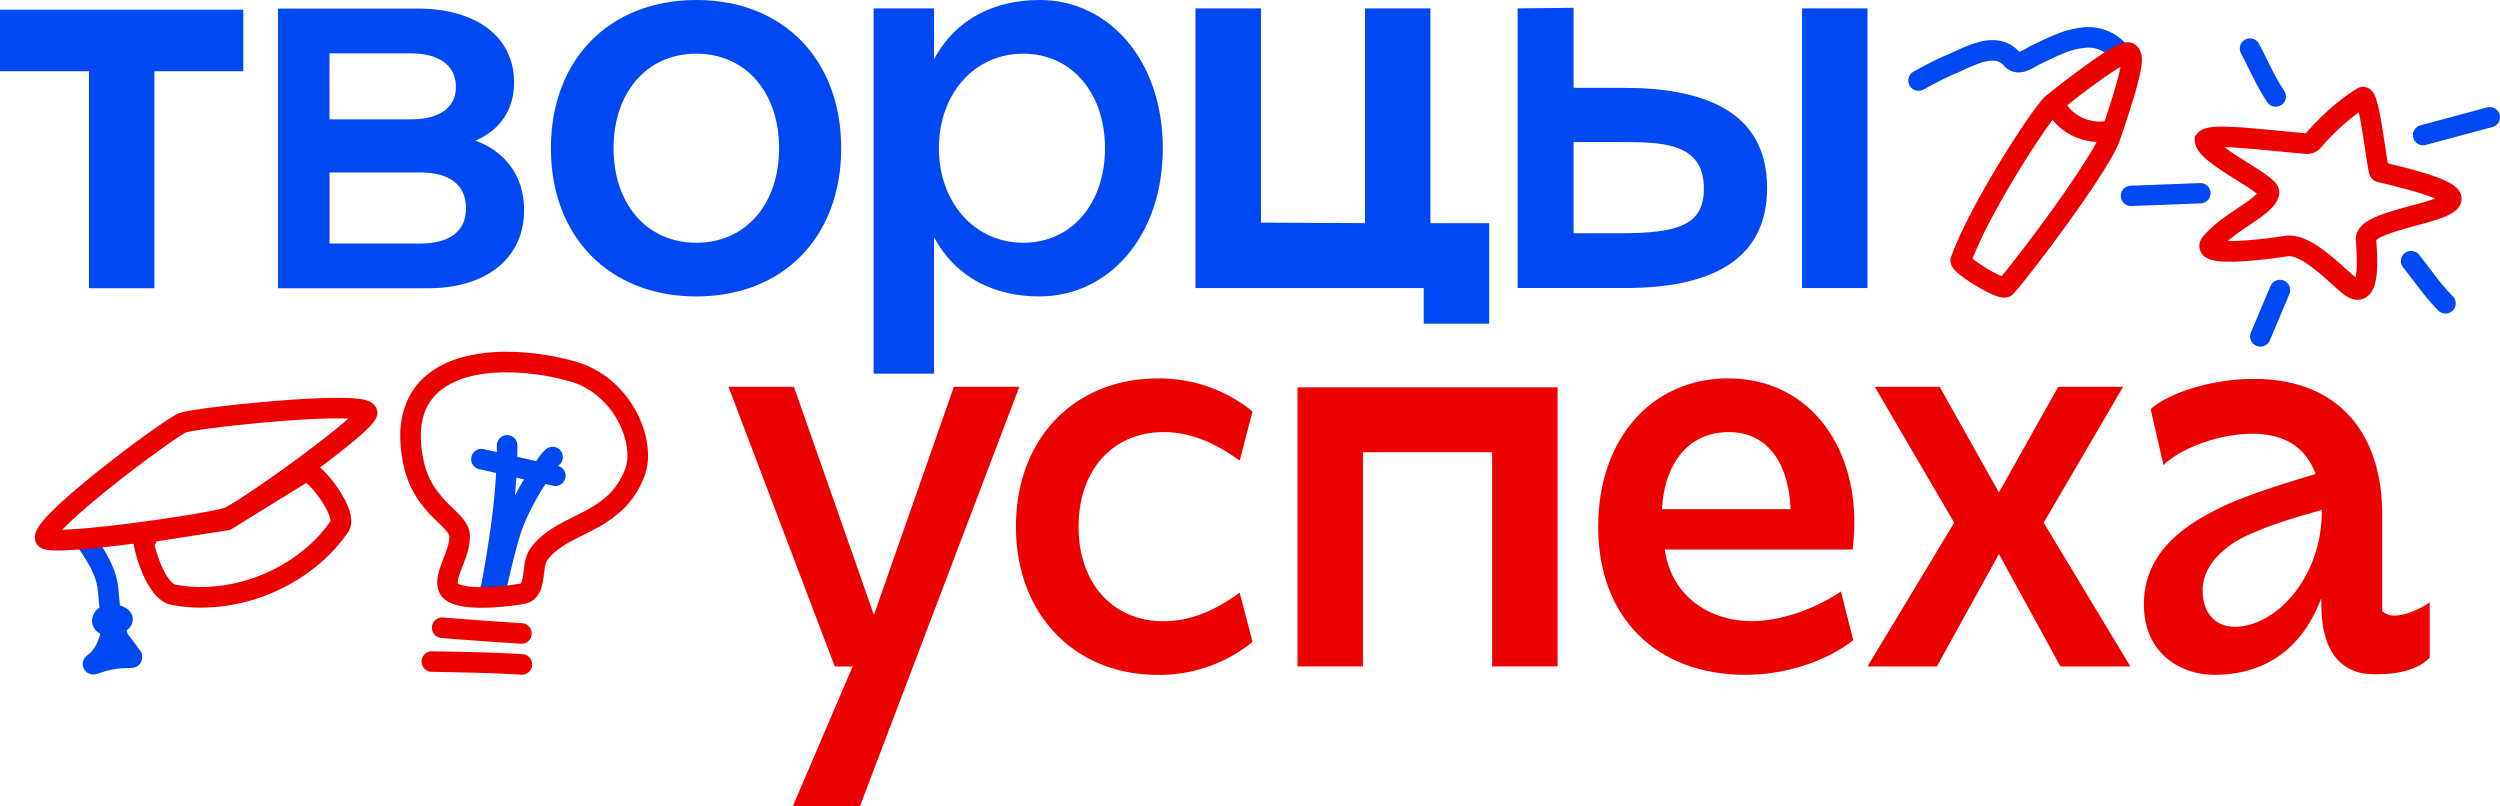
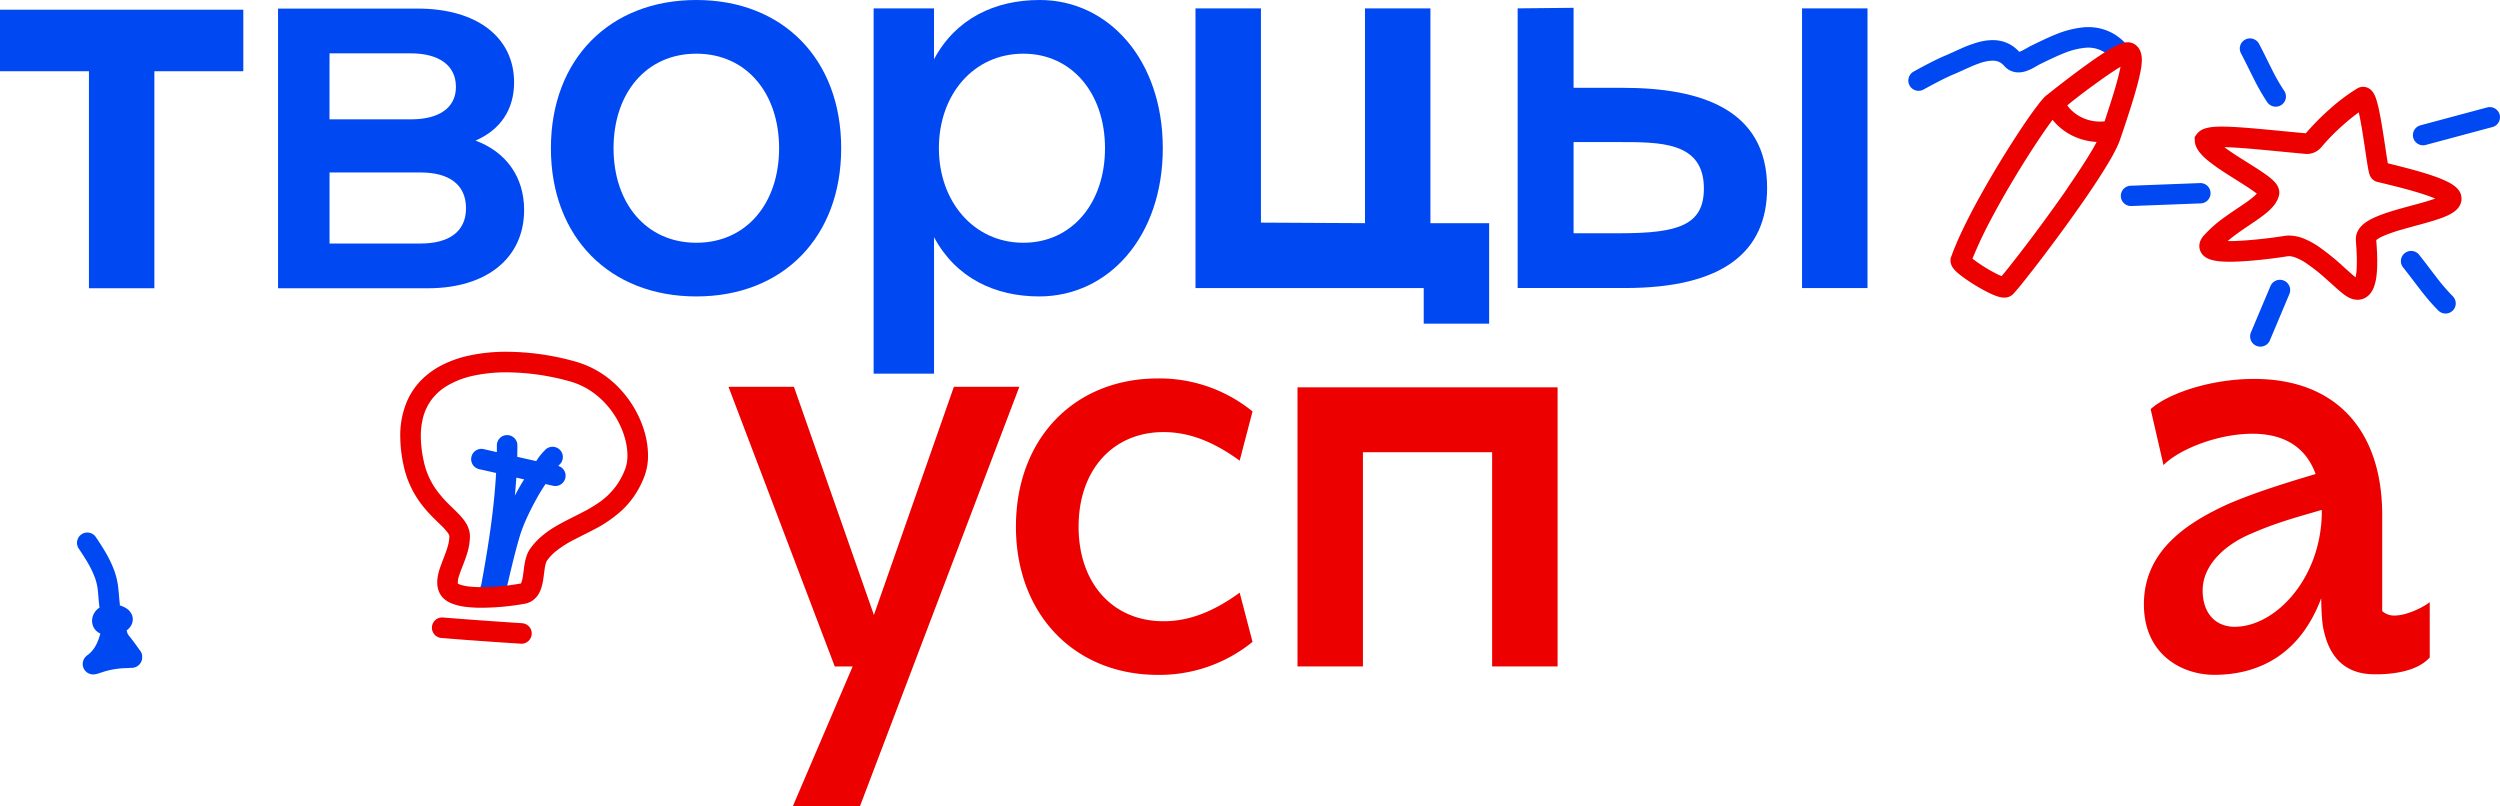
<svg xmlns="http://www.w3.org/2000/svg" id="Слой_1" data-name="Слой 1" viewBox="0 0 1749.54 564.25">
  <defs>
    <style>.cls-1{fill:#ed0000;}.cls-2{fill:#0048f2;}</style>
  </defs>
  <title>творцы успеха</title>
  <path class="cls-1" d="M2050.93,1398.64a12.18,12.18,0,0,1-8.6-3.13v-66.16c.39-59.1-31.32-96.29-89.65-96.29-30.52,0-60.27,10.18-72.4,21.14l9,39.14c11.35-11.35,38.36-21.92,62.23-21.92,20.36,0,36.79,7.83,44.23,28.19-19.56,5.87-40.31,12.13-60.67,20.74-29.35,13.31-59.5,32.88-59.5,70.46,0,34.84,26.23,49.32,49.33,49.32,31.7,0,60.28-14.85,74.76-53.61,0,0,0,15.17,1.68,22.13s6.55,30.7,34.74,31.09c10.7.25,30.12-1.18,39.52-11.75v-38.75C2072.47,1392,2060.33,1398.64,2050.93,1398.64Zm-50.88-73.2v2c-.79,45.4-32.41,79.07-61,79.07-12.91,0-22.37-9-22.37-25.45,0-19.18,18-33.27,34.44-39.92,17.62-7.83,34.45-12.14,48.93-16.44Z" transform="translate(-375.23 -967.88)" />
-   <polygon class="cls-1" points="1485.79 270.67 1440.37 270.67 1398.89 344.65 1357.39 270.67 1311.99 270.67 1367.58 365.79 1306.91 466.39 1355.43 466.39 1398.89 387.71 1441.94 466.39 1490.87 466.39 1430.2 365.79 1485.79 270.67" />
-   <path class="cls-1" d="M1584.48,1232.68c-53.23,0-90.82,42.27-90.82,103.73,0,63.8,40.71,103.72,103.34,103.72,27.42,0,56.38-9.39,75.17-24.26l-8.63-34.06c-18.39,12.53-42.65,20.75-62.23,20.75-29.75,0-56.36-17.23-61.06-50.11h131.52c.4-5.48,1.17-11,1.17-16.83C1673.73,1278.08,1640.06,1232.68,1584.48,1232.68Zm-46.19,91.52c2-34.83,20.75-53.94,46.58-53.94,28.59,0,42.28,23.41,43.44,53.94Z" transform="translate(-375.23 -967.88)" />
  <polygon class="cls-1" points="908.01 466.38 953.8 466.38 953.8 316.47 1044.22 316.47 1044.22 466.38 1090.03 466.38 1090.03 271.06 908.01 271.06 908.01 466.38" />
  <path class="cls-1" d="M1189.53,1270.26c18.79,0,36,7.43,53.24,20l9-34.45a103.24,103.24,0,0,0-66.15-23.09c-58.71,0-99.42,42.27-99.42,103.73,0,61.06,40.71,103.72,99.42,103.72a103.24,103.24,0,0,0,66.15-23.09l-9-34.45c-17.22,12.53-34.45,20-53.24,20-35.62,0-59.49-26.62-59.49-66.15S1153.91,1270.26,1189.53,1270.26Z" transform="translate(-375.23 -967.88)" />
  <polygon class="cls-1" points="667.55 270.67 611.58 430.38 555.6 270.67 509.81 270.67 584.18 466.39 596.71 466.39 554.82 564.25 601.79 564.25 713.35 270.67 667.55 270.67" />
  <polygon class="cls-2" points="1001.03 5.87 955.24 5.87 955.24 156.18 882.43 155.79 882.43 5.87 836.63 5.87 836.63 201.59 996.34 201.59 996.34 226.53 1042.13 226.53 1042.13 156.18 1001.03 156.18 1001.03 5.87" />
  <path class="cls-2" d="M1102.86,967.88c-31.32,0-58.71,12.9-74,41.47v-35.6H986.61v255.62h42.27v-95.51c15.27,28.57,42.66,41.47,73.59,41.47,48.54,0,86.5-41.88,86.5-103.72S1151,967.88,1102.86,967.88Zm-11.47,169.88c-34.84,0-59.11-29-59.11-66.15,0-37.58,24.27-66.16,59.11-66.16,34,0,57.14,27.8,57.14,66.16S1125.44,1137.76,1091.39,1137.76Z" transform="translate(-375.23 -967.88)" />
  <path class="cls-2" d="M862.53,967.88c-60.67,0-101.77,41.49-101.77,103.73s41.1,103.72,101.77,103.72,101.38-41.49,101.38-103.72S923.2,967.88,862.53,967.88Zm0,169.88c-35.23,0-57.93-27.79-57.93-66.15s22.7-66.16,57.93-66.16,57.93,27.8,57.93,66.16S897.76,1137.76,862.53,1137.76Z" transform="translate(-375.23 -967.88)" />
  <path class="cls-2" d="M708,1066.27c17.22-7.44,27-21.53,27-40.71,0-31.71-26.23-51.67-67.33-51.67H569.8v195.72H674.7c41.1,0,67.32-21.14,67.32-54.8C742,1091.32,729.11,1074.1,708,1066.27Zm-102.16-61.06h56.76c19.57,0,31.7,8.22,31.7,23.48,0,14.88-12.13,22.7-31.31,22.7H605.81Zm63.8,133.08h-63.8v-49.71h63.8c19.57,0,31.71,8.22,31.71,25.05S688.79,1138.29,669.61,1138.29Z" transform="translate(-375.23 -967.88)" />
  <polygon class="cls-2" points="0 49.85 62.24 49.85 62.24 201.72 108.03 201.72 108.03 49.85 170.27 49.85 170.27 6.79 0 6.79 0 49.85" />
  <path class="cls-2" d="M1510.89,1029.34h-34.44v-56l-39.14.39v195.71h75.14c67.72,0,99.43-24.66,99.43-70.07C1611.88,1044.21,1565.29,1029.34,1510.89,1029.34Zm-1.56,101.77h-32.88v-63.8h30.92c29.75,0,60.27-.39,60.27,32.49C1567.64,1125.24,1550,1131.11,1509.33,1131.11Z" transform="translate(-375.23 -967.88)" />
  <rect class="cls-2" x="1261.1" y="5.87" width="45.81" height="195.72" />
  <path class="cls-2" d="M765.81,1294.06c.34-.37.69-.74,1.08-1.12a7.19,7.19,0,1,0-10.17-10.16,41.63,41.63,0,0,0-5.24,6.27l-1,1.52-13.28-3c.06-2.76.11-5.52.11-8.28a7.19,7.19,0,0,0-14.37,0c0,1.68,0,3.37,0,5l-8.8-2a7.19,7.19,0,1,0-3.17,14l11.44,2.58c-1.46,26.07-5.58,52.23-10.38,78.21a9.09,9.09,0,1,0,16.58,7.46h0c3.24-13.87,6.31-27.66,10.24-41,2.6-8.82,7.16-18.05,11.89-26.7,1.86-3.41,4-6.8,6.23-10.21l5.35,1.2a7.18,7.18,0,0,0,3.57-13.9Zm-27.76,16c-.83,1.51-1.66,3.06-2.48,4.63q.57-6.26,1-12.55l5.44,1.22C740.63,1305.57,739.3,1307.79,738.05,1310.09Z" transform="translate(-375.23 -967.88)" />
  <path class="cls-1" d="M825.34,1267.13a75.09,75.09,0,0,0-16.8-27.67,67.57,67.57,0,0,0-30.15-18.41,180.48,180.48,0,0,0-48.54-7,121.76,121.76,0,0,0-26.74,2.76,78.57,78.57,0,0,0-18.31,6.43,57.49,57.49,0,0,0-11.87,7.94A49.11,49.11,0,0,0,660,1248.87a60.77,60.77,0,0,0-4.66,24.3,97.92,97.92,0,0,0,2.28,20.21,68,68,0,0,0,8.82,22c5.6,9,12.28,15.06,17,19.69a45.06,45.06,0,0,1,5.17,5.67,7.29,7.29,0,0,1,.92,1.65,1.93,1.93,0,0,1,.17.8,25.5,25.5,0,0,1-1.07,6.8c-1,3.73-2.71,7.79-4.28,12-.78,2.08-1.54,4.2-2.13,6.41a27.28,27.28,0,0,0-1,7,18.28,18.28,0,0,0,.42,4,15.55,15.55,0,0,0,1.51,4,12.94,12.94,0,0,0,2.7,3.43,18.78,18.78,0,0,0,5.79,3.48,40.6,40.6,0,0,0,9.79,2.29,91,91,0,0,0,11,.6,176.84,176.84,0,0,0,30-2.81,14,14,0,0,0,6.3-2.85,14.86,14.86,0,0,0,3.55-4.19,20.27,20.27,0,0,0,1.71-3.86,39.6,39.6,0,0,0,1.45-6.46c.47-3.1.75-6,1.18-8.4a21.61,21.61,0,0,1,.71-2.92,6.17,6.17,0,0,1,.67-1.44,33.54,33.54,0,0,1,5.75-6.23,74,74,0,0,1,14-8.88c4-2.09,8.39-4.18,12.85-6.56a89.05,89.05,0,0,0,20-13.73,61.06,61.06,0,0,0,8.77-10.36,65.39,65.39,0,0,0,6.9-13.49,40.79,40.79,0,0,0,2.46-14.47A61.11,61.11,0,0,0,825.34,1267.13Zm-12.53,28.8a51,51,0,0,1-5.48,10.7,50.3,50.3,0,0,1-12.84,12.86,101.42,101.42,0,0,1-11.79,7c-6.22,3.26-12.83,6.27-19.19,10.1a69.14,69.14,0,0,0-9.23,6.57,47.9,47.9,0,0,0-8.06,8.79,20,20,0,0,0-2.51,5.08,44.44,44.44,0,0,0-1.78,8.44c-.27,2-.49,3.87-.74,5.51a31.32,31.32,0,0,1-.64,3.19,9.66,9.66,0,0,1-.52,1.52,2.93,2.93,0,0,1-.28.53,163.36,163.36,0,0,1-27.33,2.56c-2.58,0-5-.09-7.26-.29a33.63,33.63,0,0,1-7.88-1.45,7.48,7.48,0,0,1-1.63-.76.81.81,0,0,1,0-.11,3.53,3.53,0,0,1-.07-.79,17.24,17.24,0,0,1,1-4.85c.51-1.62,1.21-3.47,2-5.47,1.16-3,2.5-6.37,3.59-10a41.82,41.82,0,0,0,1.94-11.85,16.26,16.26,0,0,0-.52-4,20,20,0,0,0-2.93-6.29,38.15,38.15,0,0,0-3.54-4.39c-2.22-2.4-4.63-4.66-7.08-7.08a77,77,0,0,1-10.67-12.55,53.2,53.2,0,0,1-7.64-18.49,83.13,83.13,0,0,1-2-17.23,51.68,51.68,0,0,1,1.28-11.88,36,36,0,0,1,7.38-15.17,38,38,0,0,1,9.2-7.94,60.45,60.45,0,0,1,19-7.41,108.28,108.28,0,0,1,23.23-2.33,166.73,166.73,0,0,1,44.57,6.42,52.14,52.14,0,0,1,16.89,8.45,59.52,59.52,0,0,1,17.13,20.62c3.93,7.73,5.91,15.85,5.9,22.61A26.91,26.91,0,0,1,812.81,1295.93Z" transform="translate(-375.23 -967.88)" />
  <path class="cls-1" d="M747.33,1411.66a7.19,7.19,0,0,0-6.7-7.64c-18.45-1.21-36.86-2.5-55.25-4a7.19,7.19,0,1,0-1.18,14.33h0c18.51,1.53,37,2.82,55.49,4A7.19,7.19,0,0,0,747.33,1411.66Z" transform="translate(-375.23 -967.88)" />
-   <path class="cls-1" d="M741.08,1425.66c-21.3-1.25-42.57-1.66-63.72-2a7.19,7.19,0,0,0-.25,14.37h0c21.13.36,42.2.77,63.13,2a7.19,7.19,0,0,0,.84-14.35Z" transform="translate(-375.23 -967.88)" />
  <polygon class="cls-1" points="1542.14 165.05 1542.14 165.05 1542.14 165.05 1542.14 165.05" />
  <polygon class="cls-1" points="1649.77 61.84 1649.77 61.84 1649.78 61.84 1649.77 61.84" />
  <path class="cls-1" d="M2023.84,1135.91h0v0Z" transform="translate(-375.23 -967.88)" />
  <path class="cls-1" d="M2097.56,1104.43a10.55,10.55,0,0,0-1.9-3.7,14,14,0,0,0-2.22-2.26,26.46,26.46,0,0,0-4.63-3,76.62,76.62,0,0,0-10-4.21c-5.58-2-12-3.81-18.39-5.51-4.84-1.29-9.69-2.49-14.15-3.58-.15-.85-.31-1.81-.48-2.87-.56-3.56-1.23-8.17-2-13.06-1.12-7.34-2.38-15.3-3.75-21.67q-.52-2.4-1.08-4.5c-.28-1-.57-2-.89-3-.23-.71-.48-1.38-.77-2-.22-.51-.46-1-.75-1.54a14.09,14.09,0,0,0-.77-1.23,9.48,9.48,0,0,0-2.11-2.13,8.41,8.41,0,0,0-2-1.05,8,8,0,0,0-2.71-.48,7.88,7.88,0,0,0-2.19.31,8.55,8.55,0,0,0-1.83.79,132.56,132.56,0,0,0-19.33,14.49,171.6,171.6,0,0,0-16.74,16.94c-12.32-1.13-23.64-2.28-33.49-3.16-10-.9-18.54-1.52-25.2-1.52-1.74,0-3.37,0-4.89.14a30.62,30.62,0,0,0-6.37,1,14.23,14.23,0,0,0-3.14,1.28,10.75,10.75,0,0,0-1.65,1.15,9.9,9.9,0,0,0-1.61,1.72l-1.44,2,.08,2.46a12.24,12.24,0,0,0,1.27,4.92,18.36,18.36,0,0,0,2.19,3.42,38.17,38.17,0,0,0,5.28,5.28,126.37,126.37,0,0,0,11.89,8.56c3.22,2.11,6.52,4.17,9.66,6.15,2.35,1.48,4.6,2.9,6.64,4.24,1.52,1,2.92,2,4.13,2.81.9.65,1.7,1.25,2.35,1.78-.38.42-.84.89-1.38,1.38a65.69,65.69,0,0,1-6.84,5.28c-4.18,2.91-9.24,6.15-14.35,9.87a87.43,87.43,0,0,0-14.69,13,13.26,13.26,0,0,0-1.95,2.92,9.79,9.79,0,0,0-1,4.25,9.08,9.08,0,0,0,2.52,6.26,10.6,10.6,0,0,0,2.36,1.86,15.55,15.55,0,0,0,3.88,1.58,34.41,34.41,0,0,0,5.87,1c2.07.18,4.26.25,6.56.25,3.88,0,8.07-.2,12.26-.51,6.28-.46,12.57-1.15,17.65-1.8,2.53-.32,4.77-.63,6.55-.89s3.1-.46,3.9-.6a6.78,6.78,0,0,1,1.16-.1,12.06,12.06,0,0,1,3.44.58,34.12,34.12,0,0,1,8.3,4.12,124.39,124.39,0,0,1,14,11c2.27,2,4.47,4,6.55,5.86s4,3.56,5.91,5h0a21,21,0,0,0,4.49,2.77,13.12,13.12,0,0,0,5.35,1.19,11,11,0,0,0,5.17-1.27,11.71,11.71,0,0,0,3.34-2.66,16.34,16.34,0,0,0,3.06-5.4,36.48,36.48,0,0,0,1.77-8.46c.3-2.9.4-5.9.41-8.82,0-3.35-.14-6.59-.3-9.41-.13-2.28-.28-4.28-.38-5.76.13-.11.28-.25.49-.4a23.29,23.29,0,0,1,4.44-2.46,111.21,111.21,0,0,1,13.59-4.67c3.91-1.13,8-2.24,12.09-3.34,3-.84,6-1.67,8.85-2.53,2.12-.65,4.15-1.31,6.06-2,1.43-.53,2.8-1.08,4.09-1.67a26,26,0,0,0,5.46-3.22,14,14,0,0,0,2.47-2.51,10.63,10.63,0,0,0,1.87-3.88v0a9.28,9.28,0,0,0-.1-4.74Zm-33.54,7c-4.08,1.11-8.36,2.26-12.52,3.48-3.12.92-6.17,1.89-9,2.93-2.17.79-4.23,1.62-6.18,2.53a41.35,41.35,0,0,0-4.17,2.24,21.28,21.28,0,0,0-5.42,4.64,13.56,13.56,0,0,0-2,3.48,11.89,11.89,0,0,0-.84,4.37c0,.24,0,.51,0,.79.11,1.67.28,3.94.43,6.57s.27,5.63.27,8.59c0,2.24-.07,4.46-.24,6.45a35.48,35.48,0,0,1-.55,4c0,.17-.07.32-.1.47-2.14-1.72-4.91-4.22-8-7a171.73,171.73,0,0,0-17.38-14.18,57.16,57.16,0,0,0-10-5.59,28.94,28.94,0,0,0-11.15-2.48,21.79,21.79,0,0,0-3.66.31c-.34.06-1,.18-1.93.31-3.19.49-9.19,1.32-15.89,2s-14.12,1.26-20,1.26l-1.55,0c1.49-1.28,3.06-2.54,4.68-3.77,3-2.25,6.12-4.4,9.23-6.5,4.66-3.15,9.21-6.12,13.11-9.35a36.82,36.82,0,0,0,5.32-5.27,21.29,21.29,0,0,0,2.13-3.21,16,16,0,0,0,1.48-3.83,8.49,8.49,0,0,0,.24-2,9.18,9.18,0,0,0-.54-3.08,10.54,10.54,0,0,0-1-2.1,16.16,16.16,0,0,0-2.27-2.82,41.36,41.36,0,0,0-5.08-4.25c-3.32-2.42-7.32-5-11.52-7.62-3.15-2-6.4-4-9.48-6-2.31-1.5-4.53-3-6.53-4.42q-1.07-.75-2-1.5c5.66.09,13.34.64,22.39,1.45,9.91.89,21.5,2.07,34.2,3.23h0a11.46,11.46,0,0,0,1.17.06,13,13,0,0,0,10-4.68,153.47,153.47,0,0,1,15.69-15.93c3.52-3.11,7.14-6,10.57-8.53.77,3.36,1.55,7.62,2.3,12.11,1.16,7,2.24,14.53,3.14,20.44.46,3,.86,5.51,1.25,7.49.19,1,.37,1.85.62,2.72a10.82,10.82,0,0,0,.54,1.55,8.3,8.3,0,0,0,.73,1.33,7.48,7.48,0,0,0,.88,1.06,7.18,7.18,0,0,0,1.88,1.38l.75.38.82.2c4.95,1.2,10.53,2.56,16.09,4,4.18,1.09,8.35,2.24,12.23,3.41,2.9.88,5.64,1.77,8.06,2.65,1.55.56,3,1.12,4.21,1.66l-.83.3C2074.58,1108.52,2069.46,1110,2064,1111.45Z" transform="translate(-375.23 -967.88)" />
  <path class="cls-2" d="M1973.54,1164.26a7.19,7.19,0,0,0-9.41,3.83l-13.66,32.39a7.19,7.19,0,0,0,13.25,5.59l13.65-32.39A7.19,7.19,0,0,0,1973.54,1164.26Z" transform="translate(-375.23 -967.88)" />
  <path class="cls-2" d="M1961.88,1039.41a7.2,7.2,0,0,0,9.95,1.9,7.08,7.08,0,0,0,1.91-9.87h0a136.15,136.15,0,0,1-8.73-15.29c-2.84-5.59-5.68-11.57-8.86-17.58a7.18,7.18,0,0,0-9.66-3,7.09,7.09,0,0,0-3,9.6c3,5.67,5.81,11.57,8.75,17.38A152.25,152.25,0,0,0,1961.88,1039.41Z" transform="translate(-375.23 -967.88)" />
  <path class="cls-2" d="M2091.67,1175.14a137.79,137.79,0,0,1-11.49-13.36c-3.85-5-7.79-10.3-12-15.61a7.2,7.2,0,0,0-10.06-1.13,7.06,7.06,0,0,0-1.14,10c4,5,7.91,10.27,11.91,15.42a149.68,149.68,0,0,0,12.71,14.75,7.2,7.2,0,0,0,10.13,0,7.07,7.07,0,0,0,0-10Z" transform="translate(-375.23 -967.88)" />
  <path class="cls-2" d="M1914.82,1096l-48.31,1.85a7.11,7.11,0,1,0,.55,14.2l48.31-1.84a7.11,7.11,0,1,0-.55-14.21Z" transform="translate(-375.23 -967.88)" />
  <path class="cls-2" d="M2124.52,1048.07a7.17,7.17,0,0,0-8.78-5l-46.67,12.52a7.11,7.11,0,1,0,3.74,13.72l46.67-12.52A7.1,7.1,0,0,0,2124.52,1048.07Z" transform="translate(-375.23 -967.88)" />
  <path class="cls-2" d="M1866.45,1003.23h0a34.92,34.92,0,0,0-13.31-12.38,35.45,35.45,0,0,0-16.48-4c-.91,0-1.82,0-2.72.1a67.4,67.4,0,0,0-19.69,4.87c-6.12,2.42-11.86,5.31-17.33,7.93h0c-1.16.57-2.18,1.15-3.16,1.72-1.47.84-2.86,1.63-4,2.12a10.13,10.13,0,0,1-1.37.5l-.14,0a24.44,24.44,0,0,0-8.6-6.2,25.23,25.23,0,0,0-10-1.93,37.84,37.84,0,0,0-9.52,1.32,85.48,85.48,0,0,0-12.85,4.71c-4,1.77-7.65,3.54-10.7,4.78h0c-2.1.85-4.46,2-6.9,3.16-3.65,1.79-7.45,3.79-10.36,5.36s-4.91,2.68-4.93,2.7a7.18,7.18,0,1,0,7,12.54l.15-.08c.75-.42,4.3-2.38,8.48-4.57,2.08-1.09,4.32-2.24,6.43-3.26s4.08-1.95,5.55-2.54h0c2.45-1,4.91-2.14,7.39-3.27,3.7-1.7,7.44-3.38,10.94-4.58a29.48,29.48,0,0,1,9.31-1.9,11,11,0,0,1,4.35.79,10.14,10.14,0,0,1,3.71,2.79v0a13.51,13.51,0,0,0,4.74,3.54,13.37,13.37,0,0,0,5.36,1.1,17,17,0,0,0,5.46-.95,35.11,35.11,0,0,0,6-2.79l2.25-1.28c.64-.37,1.19-.66,1.56-.84,5.61-2.7,11.06-5.41,16.37-7.5a53.17,53.17,0,0,1,15.48-3.92c.55,0,1.1-.06,1.66-.06a21,21,0,0,1,9.8,2.37,20.36,20.36,0,0,1,7.84,7.33,7.19,7.19,0,0,0,12.15-7.68Z" transform="translate(-375.23 -967.88)" />
  <path class="cls-1" d="M1873.87,1006.68a12.24,12.24,0,0,0-1.67-4.66,9.58,9.58,0,0,0-1.85-2.2,9.38,9.38,0,0,0-2.43-1.58h0a8.77,8.77,0,0,0-3.71-.77,11.06,11.06,0,0,0-2.3.24,19.34,19.34,0,0,0-3.52,1.13,55.4,55.4,0,0,0-6.57,3.4c-4.1,2.42-8.76,5.56-13.54,8.94-7.17,5.07-14.56,10.68-20.18,15s-9.46,7.46-9.49,7.48l-.21.18-.16.11a12.8,12.8,0,0,0-1.66,1.33,33.21,33.21,0,0,0-2.56,2.75c-1.66,2-3.61,4.52-5.88,7.65-4,5.46-8.81,12.62-14.07,20.81-7.89,12.27-16.67,26.81-24.52,41.15-3.93,7.17-7.62,14.3-10.85,21.08a206.24,206.24,0,0,0-8.1,19.09l-.29.8-.09.85c0,.41,0,.67,0,.8a8.07,8.07,0,0,0,.52,2.83,9.09,9.09,0,0,0,.8,1.65,13.26,13.26,0,0,0,1.53,2,31.57,31.57,0,0,0,3.14,2.93c2,1.66,4.46,3.41,7.12,5.18a129.83,129.83,0,0,0,12.54,7.34,56.08,56.08,0,0,0,5.87,2.63,27.82,27.82,0,0,0,2.81.9,13.87,13.87,0,0,0,3.29.44,9.68,9.68,0,0,0,2.72-.39,8.36,8.36,0,0,0,1.75-.77,7.64,7.64,0,0,0,1.81-1.43h0c.75-.8,1.62-1.79,2.67-3,2-2.32,4.51-5.48,7.52-9.3,10.54-13.35,26.62-34.75,40.18-54.42,6.78-9.85,12.92-19.25,17.47-27.11a113.66,113.66,0,0,0,5.54-10.64,40.32,40.32,0,0,0,1.71-4.55c.07-.15.13-.31.19-.47,5.16-15.17,8.78-26.56,11.15-35.19,1.19-4.32,2.06-8,2.66-11.06a44,44,0,0,0,.92-8.15A20.08,20.08,0,0,0,1873.87,1006.68ZM1841,1027c5.64-4.13,11.43-8.18,16.11-11.1.73-.45,1.41-.86,2.08-1.25,0,.18-.06.35-.1.54-.73,3.87-2.14,9.35-4.32,16.63-1.73,5.78-4,12.73-6.71,21-1,.09-2,.14-3,.14a28.94,28.94,0,0,1-16.6-5,26.61,26.61,0,0,1-5.51-5c-.36-.45-.69-.89-1-1.34C1826.28,1038,1833.48,1032.42,1841,1027Zm-18.65,72.18c-9.54,13.84-20.43,28.64-29.6,40.69-4.59,6-8.75,11.36-12.1,15.55-1.67,2.09-3.13,3.89-4.33,5.32l-.35.41-1.05-.45c-2-.9-4.55-2.22-7.13-3.7a111.83,111.83,0,0,1-10.75-7c-.53-.39-1-.76-1.43-1.11a289.3,289.3,0,0,1,13.57-28.67c9.53-18,21.18-37.09,30.74-51.61,4.54-6.89,8.62-12.74,11.72-16.89l.16.21a41.18,41.18,0,0,0,13.8,10.93,43.8,43.8,0,0,0,16.88,4.36c-1,2-2.31,4.28-3.77,6.75C1834.43,1081.11,1828.66,1089.91,1822.3,1099.13Z" transform="translate(-375.23 -967.88)" />
  <path class="cls-2" d="M474.34,1425.1a7.09,7.09,0,0,0-.53-1.12,8.93,8.93,0,0,0-.58-.87c-.2-.26-.29-.38-.38-.48s-.13-.17-.18-.25h0c-2.09-2.88-4.21-6-6.9-9.24h0a8.15,8.15,0,0,1-1-1.4,7.52,7.52,0,0,1-.73-2.08c0-.2-.08-.43-.12-.66a11.76,11.76,0,0,0,2.36-2.33h0a9.13,9.13,0,0,0,1.3-2.32,8.69,8.69,0,0,0,.57-3.07,8.37,8.37,0,0,0-.44-2.68,8.66,8.66,0,0,0-1-2,9.87,9.87,0,0,0-2.1-2.31,14.35,14.35,0,0,0-3.16-1.87,24.51,24.51,0,0,0-2.39-.89,7.3,7.3,0,0,0,0-1.23c-.42-3.32-.59-6.63-1-10.28a52.14,52.14,0,0,0-2.54-11.92,78.44,78.44,0,0,0-6-12.94c-2.28-4-4.74-7.72-7.19-11.39a7.19,7.19,0,1,0-12,8h0c2.42,3.62,4.69,7.08,6.66,10.53a64,64,0,0,1,4.92,10.57,37.91,37.91,0,0,1,1.83,8.72c.33,3.07.5,6.53,1,10.53a7,7,0,0,0,.19.93,12.42,12.42,0,0,0-2.48,2.12,10.44,10.44,0,0,0-1.55,2.24,10.79,10.79,0,0,0-1,2.78h0a11.26,11.26,0,0,0-.23,2.21,9.7,9.7,0,0,0,.49,3.07,9.23,9.23,0,0,0,1.23,2.45,9.75,9.75,0,0,0,3,2.79,9.91,9.91,0,0,0,1.06.56,41.87,41.87,0,0,1-2.51,7,23.55,23.55,0,0,1-2.76,4.49,19.07,19.07,0,0,1-3.79,3.64c-.15.11-.31.23-.49.38a8.06,8.06,0,0,0-1.1,1.11,6.63,6.63,0,0,0-.91,1.39,7.4,7.4,0,0,0-.5,1.3,7.55,7.55,0,0,0-.26,2,6.79,6.79,0,0,0,.37,2.28,7.17,7.17,0,0,0,3.24,4,7.46,7.46,0,0,0,3.71,1,8.32,8.32,0,0,0,1.28-.1,12.75,12.75,0,0,0,1.25-.27c.59-.15,1.14-.32,1.71-.5l2.5-.83,1-.32.56-.17a63.3,63.3,0,0,1,11.48-2.08c2.1-.12,4.41-.17,6.93-.34h0l.64,0c.19,0,.42,0,.75-.11a7.12,7.12,0,0,0,1-.23,8.13,8.13,0,0,0,1.18-.48,8,8,0,0,0,1.23-.79,7.34,7.34,0,0,0,2.78-5.73A7.26,7.26,0,0,0,474.34,1425.1ZM461,1430.8h0Z" transform="translate(-375.23 -967.88)" />
-   <path class="cls-1" d="M639,1254.79a7.41,7.41,0,0,0-.79-2l-6.26,3.52,6.26-3.52a8.58,8.58,0,0,0-1.58-2,10.77,10.77,0,0,0-2.88-1.94,16.53,16.53,0,0,0-2.26-.84,28,28,0,0,0-4-.86c-2.12-.32-4.49-.52-7.13-.66s-5.54-.19-8.68-.19c-8.9,0-19.68.48-31,1.24-17,1.13-35.28,2.89-50,4.62-7.37.87-13.86,1.73-18.91,2.51-2.53.39-4.7.76-6.49,1.12-.9.18-1.7.35-2.44.53a19.88,19.88,0,0,0-2.18.66,17.88,17.88,0,0,0-1.85.84c-1.13.59-2.36,1.31-3.8,2.21-2.69,1.67-6.08,4-10,6.71-13.83,9.64-34.48,25.17-51.85,39.63-8.7,7.24-16.55,14.18-22.42,20.11a79.1,79.1,0,0,0-7.28,8.26,26.59,26.59,0,0,0-2.47,4,14.44,14.44,0,0,0-.9,2.31,10.41,10.41,0,0,0-.45,3,9.18,9.18,0,0,0,.15,1.68,7.89,7.89,0,0,0,2.18,4.12,8.6,8.6,0,0,0,2.21,1.61,12.2,12.2,0,0,0,2.92,1,27.66,27.66,0,0,0,3.95.52c1.39.1,2.89.14,4.55.14,3.66,0,8.06-.2,13-.55,8.72-.6,19.21-1.66,30.23-3,3.24-.38,6.52-.79,9.81-1.21l.29,1.52a88.63,88.63,0,0,0,2.59,9.9c.92,2.87,2,6,3.36,9.07a62.37,62.37,0,0,0,7.47,13.34,29.34,29.34,0,0,0,5.34,5.46,20.35,20.35,0,0,0,3.39,2.11,16.83,16.83,0,0,0,4,1.35,109.06,109.06,0,0,0,21.05,2,128.83,128.83,0,0,0,57.7-14.15c17.89-9.09,33.72-22.24,45-38.67a12.57,12.57,0,0,0,1.75-3.91,15.45,15.45,0,0,0,.46-3.79,24,24,0,0,0-1-6.48,51.66,51.66,0,0,0-4.79-10.86,88.38,88.38,0,0,0-10.77-15,58.38,58.38,0,0,0-5.27-5.2c2.38-1.79,4.73-3.57,7-5.32,8.54-6.55,16.21-12.72,21.9-17.77a90.42,90.42,0,0,0,7-6.82,23.78,23.78,0,0,0,2.45-3.15,12,12,0,0,0,1.06-2,9,9,0,0,0,.68-3.36A7.94,7.94,0,0,0,639,1254.79Zm-35.91,68.35a39.77,39.77,0,0,1,2.67,5.83,18.8,18.8,0,0,1,.63,2.22,7.12,7.12,0,0,1,.17,1.37h0c-9.66,14-23.5,25.52-39.31,33.54a114.3,114.3,0,0,1-51.19,12.59,94.79,94.79,0,0,1-18.28-1.74,3.29,3.29,0,0,1-1.21-.6,12.06,12.06,0,0,1-1.95-1.81,32.67,32.67,0,0,1-4-5.9,76.61,76.61,0,0,1-5-11.8c-.67-2-1.23-3.84-1.68-5.51-.18-.67-.34-1.29-.48-1.88l1.37-2.71,51.47-8,53.3-32.9a45.44,45.44,0,0,1,4.81,4.87A74.1,74.1,0,0,1,603.1,1323.14ZM593,1281.69c-12.38,9.36-26.16,19.23-37.65,27.07-5.74,3.91-10.92,7.32-15,9.88-2,1.27-3.83,2.34-5.23,3.12-.71.4-1.32.72-1.8,1s-.84.41-1,.46-.3.11-.63.2c-.64.2-1.64.47-2.88.76-2.34.55-5.55,1.21-9.37,1.92-13.39,2.51-34.23,5.68-54.3,8.2-10,1.27-19.9,2.37-28.54,3.15-6.88.63-13,1-17.76,1.19,1-1.06,2.11-2.2,3.33-3.4,5.6-5.52,13.34-12.3,21.83-19.31,12.74-10.52,27.22-21.63,39.13-30.3,5.95-4.34,11.27-8.07,15.36-10.81,2-1.36,3.78-2.47,5.1-3.26.65-.4,1.2-.71,1.59-.91.19-.11.34-.18.44-.23l.06,0c.17,0,.77-.21,1.6-.39,1.58-.33,4-.76,7-1.22,5.26-.8,12.29-1.72,20.29-2.64,12-1.38,26.16-2.76,39.89-3.79s27-1.71,37.2-1.71c2.7,0,5.18.05,7.36.15-1.29,1.15-2.72,2.4-4.28,3.72C608.86,1269.44,601.22,1275.45,593,1281.69Z" transform="translate(-375.23 -967.88)" />
</svg>